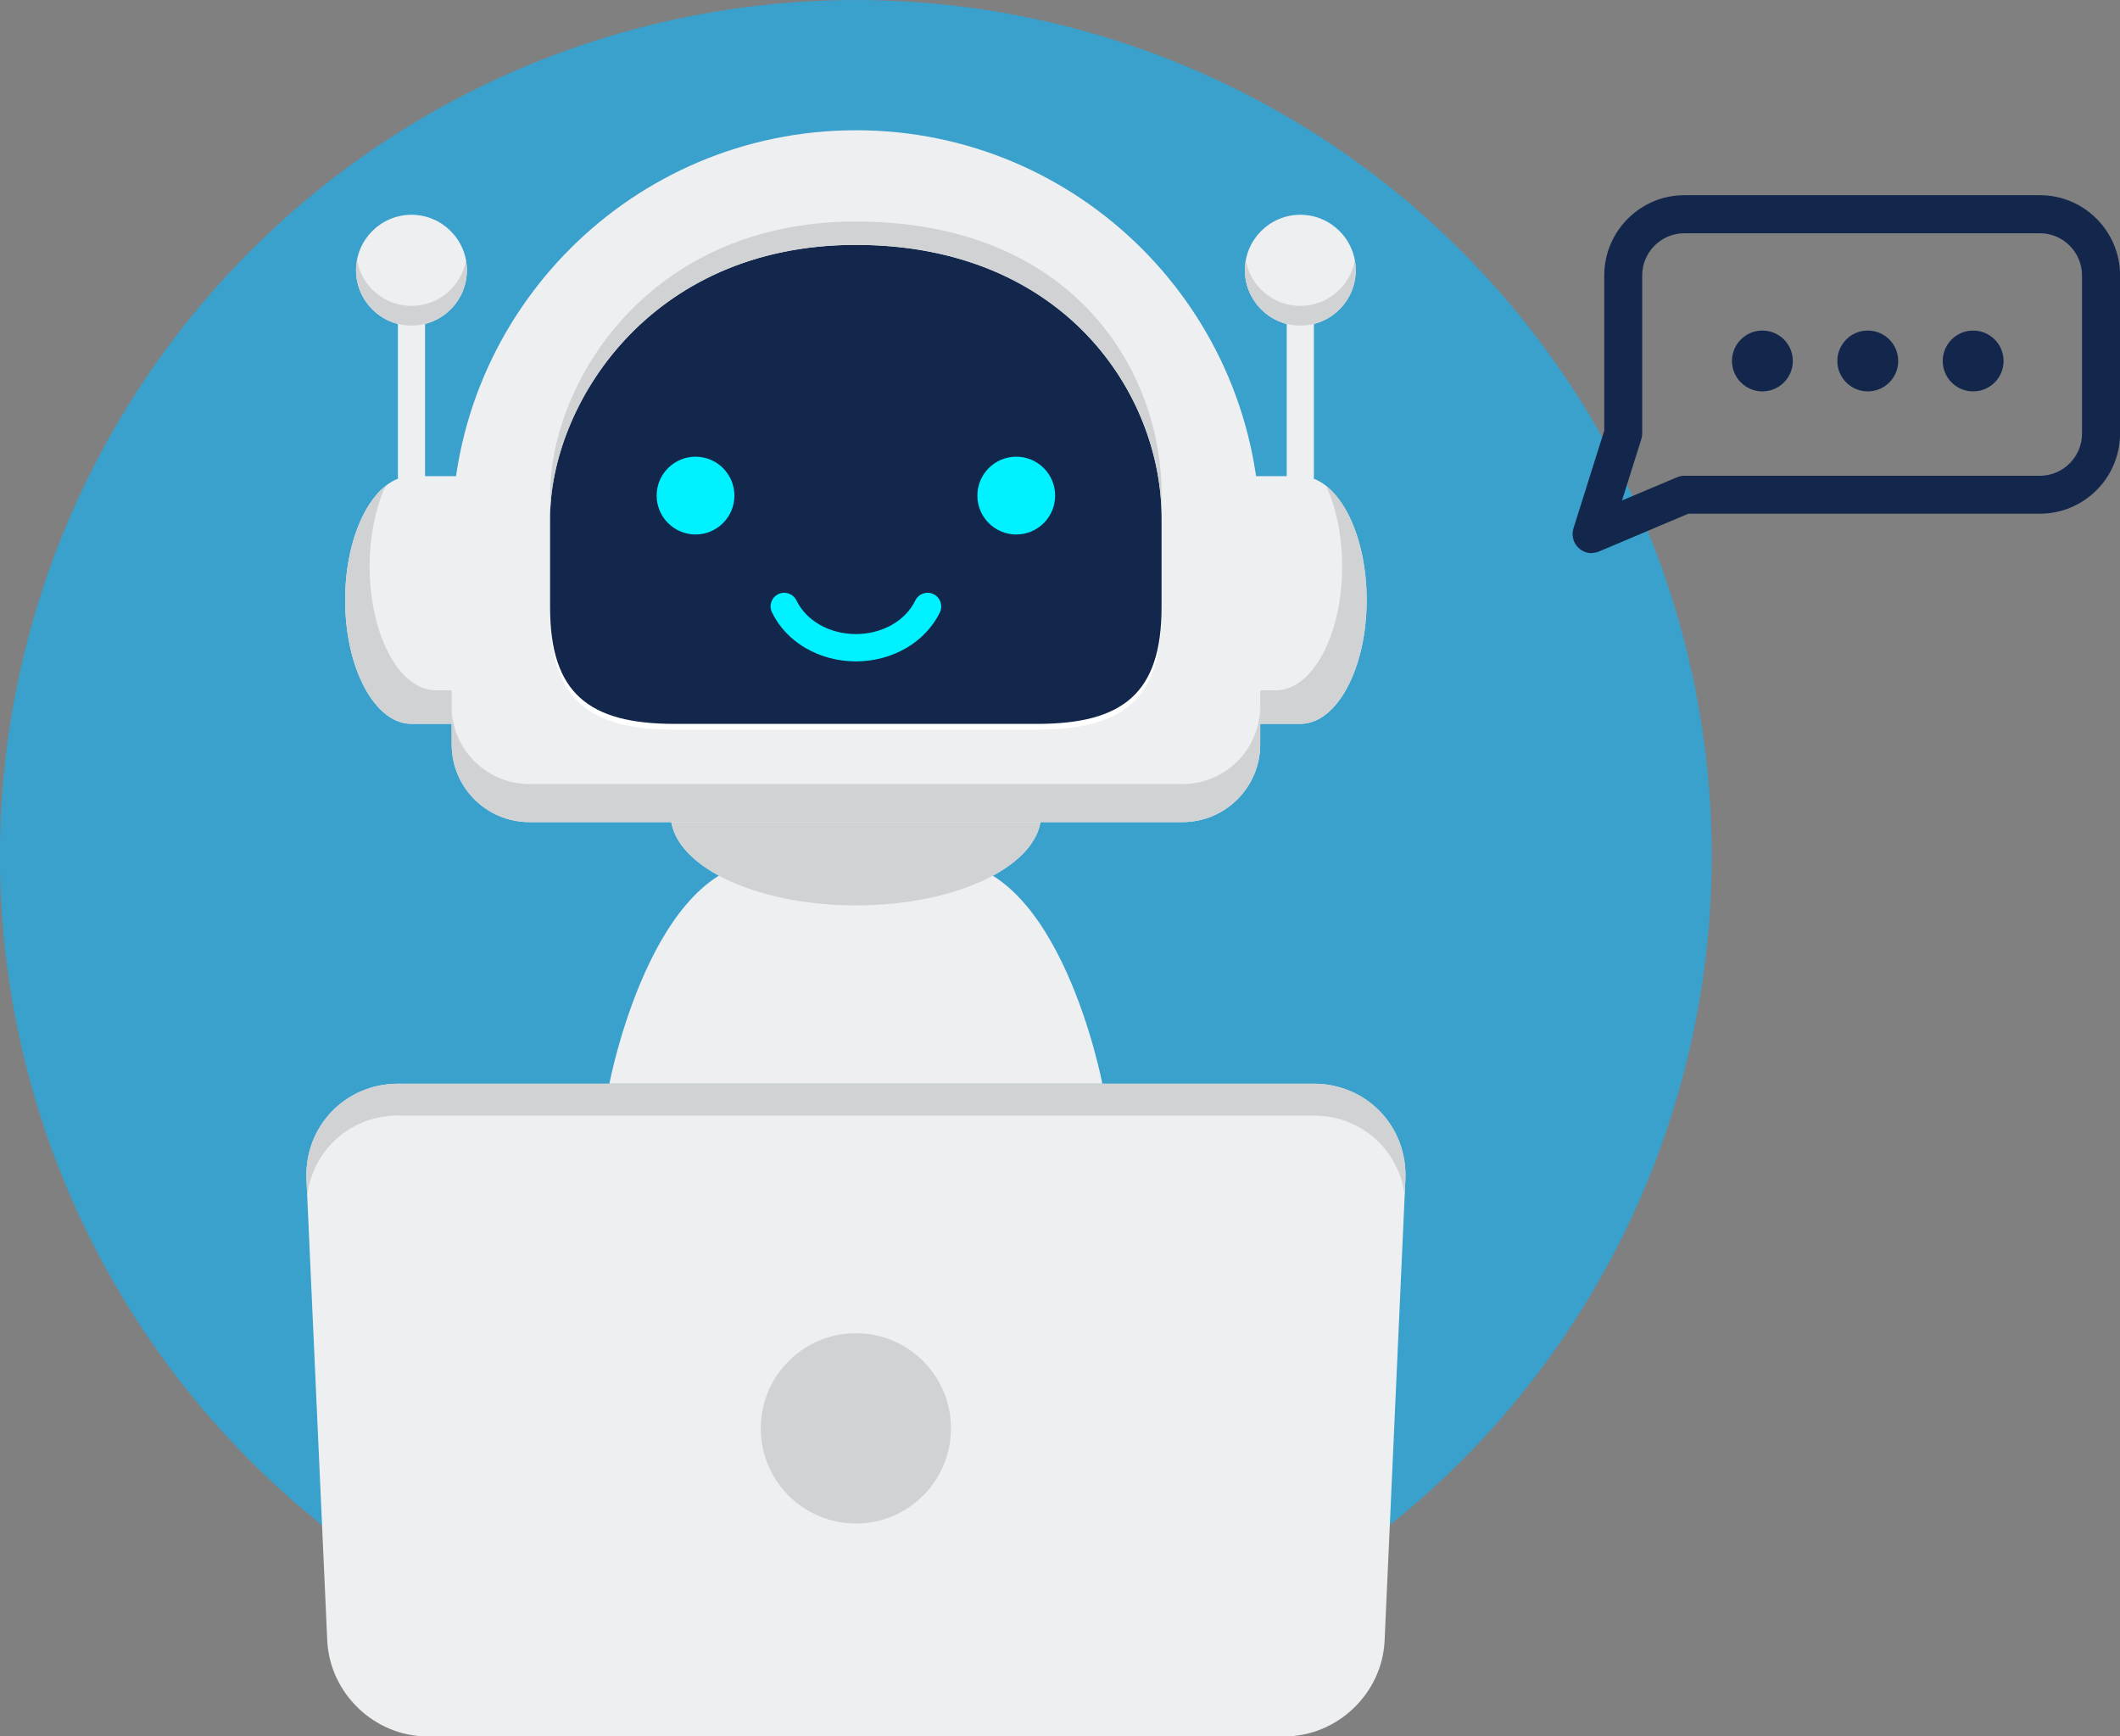
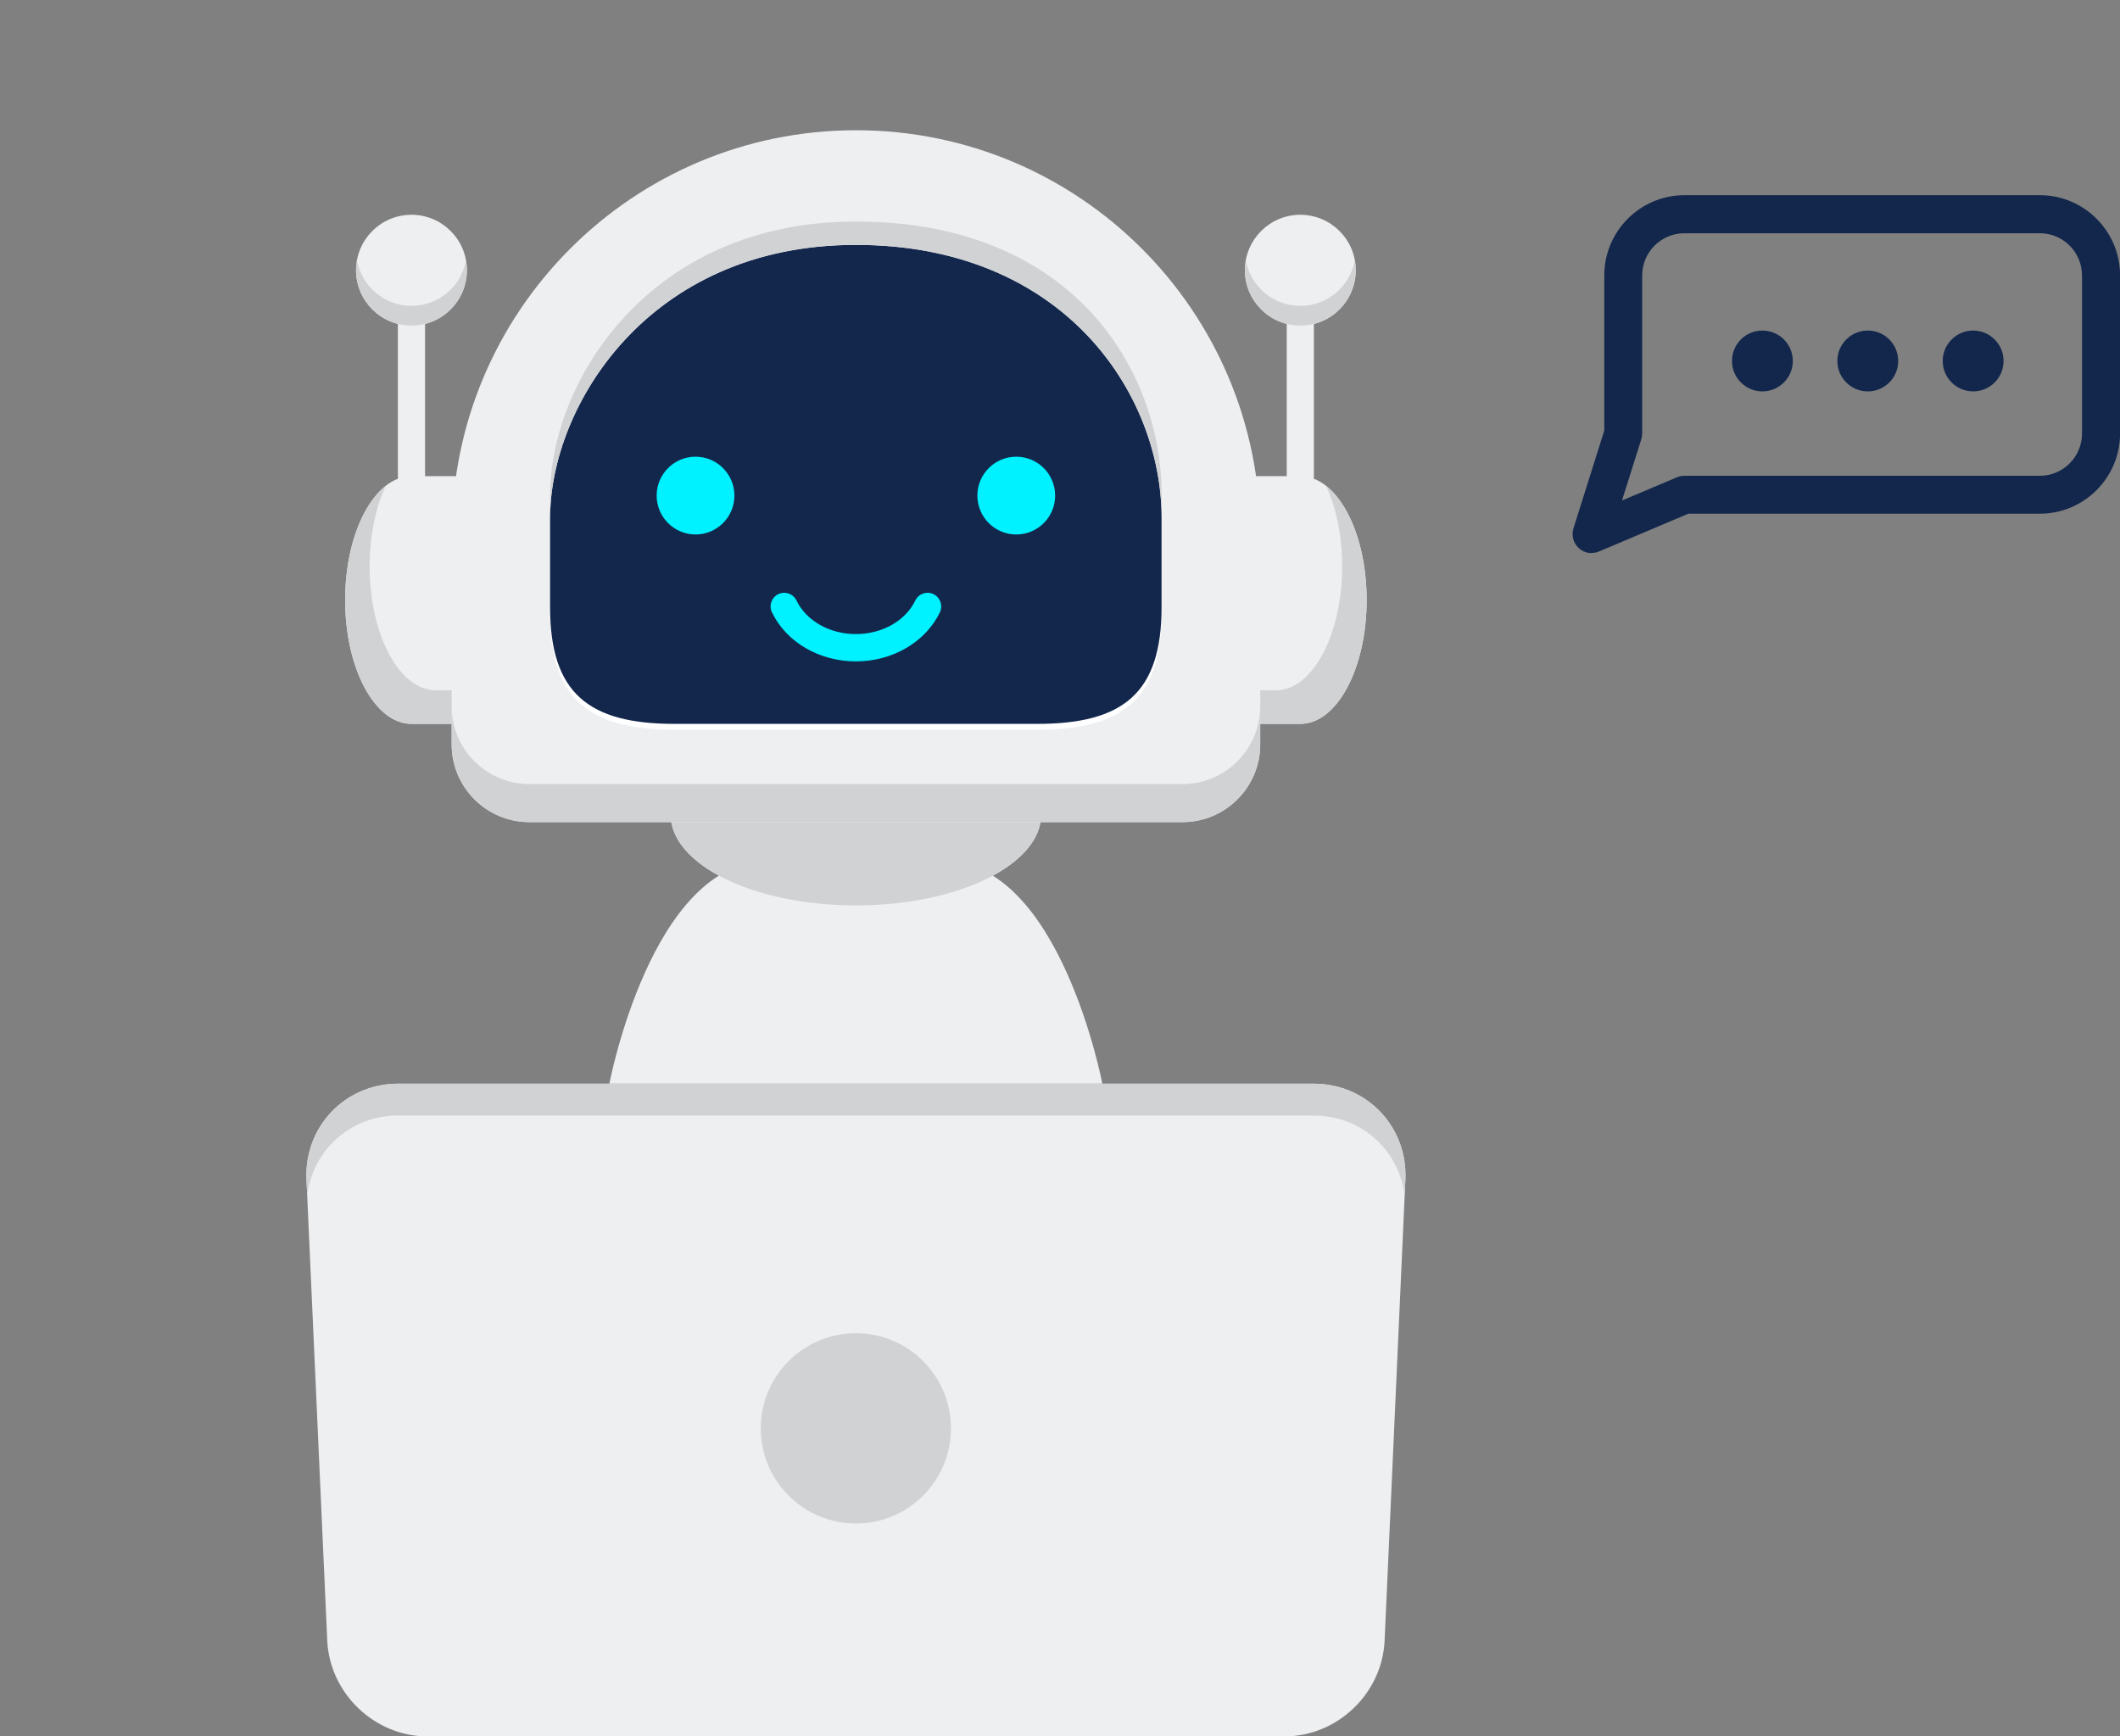
<svg xmlns="http://www.w3.org/2000/svg" id="Layer_1" viewBox="0 0 285.69 233.98">
  <rect x="0" y="0" width="285.69" height="233.98" fill="#808080" stroke="none" />
  <defs>
    <style>.cls-1{fill:#eeeff1;}.cls-2{fill:#00f1ff;}.cls-3{fill:#fff;}.cls-4{fill:#d1d2d4;}.cls-5{fill:#3aa0cc;}.cls-6{fill:#13274c;}</style>
  </defs>
-   <circle class="cls-5" cx="115.34" cy="115.34" r="115.34" transform="translate(-17.13 20.16) rotate(-9.3)" />
  <path class="cls-1" d="M82.12,146.02s5.69-29.97,21.34-29.97h23.74c15.65,0,21.35,29.97,21.35,29.97h-66.43Z" />
  <path class="cls-1" d="M175.23,97.54h-8.94v-33.38h8.94c4.94,0,8.94,7.47,8.94,16.69s-4,16.69-8.94,16.69Z" />
  <path class="cls-4" d="M178.71,65.47c1.34,2.92,2.16,6.71,2.16,10.86,0,9.22-4,16.69-8.94,16.69h-5.64v4.52h8.94c4.94,0,8.94-7.47,8.94-16.69,0-6.91-2.25-12.84-5.46-15.38Z" />
  <path class="cls-1" d="M175.23,66c-1.01,0-1.83-.82-1.83-1.83v-22.12c0-1.01.82-1.83,1.83-1.83s1.83.82,1.83,1.83v22.12c0,1.01-.82,1.83-1.83,1.83Z" />
  <path class="cls-1" d="M175.23,43.88c-4.12,0-7.47-3.35-7.47-7.47s3.35-7.47,7.47-7.47,7.47,3.35,7.47,7.47-3.35,7.47-7.47,7.47Z" />
  <path class="cls-4" d="M175.23,41.22c3.67,0,6.72-2.66,7.35-6.15.08.43.12.87.12,1.33,0,4.12-3.35,7.47-7.47,7.47s-7.47-3.35-7.47-7.47c0-.45.05-.89.12-1.33.63,3.49,3.68,6.15,7.35,6.15Z" />
  <path class="cls-1" d="M55.45,97.54h8.94v-33.38h-8.94c-4.94,0-8.94,7.47-8.94,16.69s4,16.69,8.94,16.69Z" />
  <path class="cls-4" d="M51.97,65.47c-1.34,2.92-2.16,6.71-2.16,10.86,0,9.22,4,16.69,8.94,16.69h5.64v4.52h-8.94c-4.94,0-8.94-7.47-8.94-16.69,0-6.91,2.25-12.84,5.46-15.38Z" />
  <path class="cls-1" d="M55.45,66c-1.01,0-1.83-.82-1.83-1.83v-22.12c0-1.01.82-1.83,1.83-1.83s1.83.82,1.83,1.83v22.12c0,1.01-.82,1.83-1.83,1.83Z" />
  <path class="cls-1" d="M55.45,43.88c-4.12,0-7.47-3.35-7.47-7.47s3.35-7.47,7.47-7.47,7.47,3.35,7.47,7.47-3.35,7.47-7.47,7.47Z" />
  <path class="cls-4" d="M55.45,41.22c3.67,0,6.72-2.66,7.35-6.15.08.43.12.87.12,1.33,0,4.12-3.35,7.47-7.47,7.47s-7.47-3.35-7.47-7.47c0-.45.05-.89.13-1.33.63,3.49,3.68,6.15,7.35,6.15Z" />
  <path class="cls-1" d="M140.31,109.73c0,6.78-11.18,12.27-24.97,12.27s-24.97-5.49-24.97-12.27,11.18-12.27,24.97-12.27,24.97,5.49,24.97,12.27Z" />
  <path class="cls-4" d="M115.34,105.65c-12.16,0-22.28,7.4-24.51,1.74-.3.76-.46,1.54-.46,2.34,0,6.78,11.18,12.27,24.97,12.27s24.97-5.49,24.97-12.27c0-.8-.16-1.58-.46-2.34-2.22,5.66-12.35-1.74-24.51-1.74Z" />
  <path class="cls-1" d="M60.87,72.02v28.28c0,5.79,4.69,10.48,10.48,10.48h88c5.78,0,10.48-4.69,10.48-10.48v-28.28c0-30.08-24.39-54.47-54.47-54.47s-54.47,24.39-54.47,54.47Z" />
  <path class="cls-4" d="M159.34,105.65h-88c-5.78,0-10.48-4.69-10.48-10.48v5.13c0,5.79,4.69,10.48,10.48,10.48h88c5.78,0,10.48-4.69,10.48-10.48v-5.13c0,5.79-4.69,10.48-10.48,10.48Z" />
  <path class="cls-3" d="M139.78,97.54h-48.89c-11.57,0-16.76-4.14-16.76-15.71v.78c0,11.57,5.19,15.71,16.76,15.71h48.89c11.57,0,16.76-4.14,16.76-15.71v-.78c0,11.57-5.19,15.71-16.76,15.71Z" />
  <path class="cls-6" d="M139.78,97.54h-48.89c-11.57,0-16.76-4.14-16.76-15.71v-12.08c0-14.86,13.12-36.75,41.2-36.75s41.2,20.11,41.2,36.75v12.08c0,11.57-5.19,15.71-16.76,15.71Z" />
  <path class="cls-4" d="M115.34,29.85c-28.09,0-41.2,21.89-41.2,36.75v3.14c0-14.86,13.12-36.75,41.2-36.75s41.2,20.11,41.2,36.75v-3.14c0-16.64-11.9-36.75-41.2-36.75Z" />
  <path class="cls-2" d="M98.97,66.78c0,2.89-2.35,5.24-5.24,5.24s-5.24-2.35-5.24-5.24,2.35-5.24,5.24-5.24,5.24,2.35,5.24,5.24Z" />
  <path class="cls-2" d="M131.71,66.78c0,2.89,2.34,5.24,5.24,5.24s5.24-2.35,5.24-5.24-2.34-5.24-5.24-5.24-5.24,2.35-5.24,5.24Z" />
  <path class="cls-2" d="M115.34,89.12c-4.94,0-9.38-2.59-11.31-6.61-.44-.91-.06-2.01.85-2.45.91-.44,2.01-.06,2.45.85,1.33,2.75,4.47,4.53,8.01,4.53s6.68-1.78,8.01-4.53c.44-.91,1.54-1.29,2.45-.85.91.44,1.29,1.54.86,2.45-1.94,4.01-6.38,6.61-11.31,6.61Z" />
  <path class="cls-1" d="M173.06,233.98H57.62c-7.14,0-13.19-5.79-13.52-12.92l-2.8-62.11c-.32-7.14,5.21-12.92,12.35-12.92h123.39c7.14,0,12.67,5.79,12.35,12.92l-2.8,62.11c-.32,7.14-6.37,12.92-13.52,12.92Z" />
  <path class="cls-4" d="M53.65,150.32h123.39c6.41,0,11.5,4.66,12.25,10.77l.1-2.15c.32-7.14-5.21-12.92-12.35-12.92H53.65c-7.14,0-12.67,5.79-12.35,12.92l.1,2.14c.75-6.11,5.85-10.77,12.25-10.77Z" />
  <path class="cls-4" d="M128.15,192.47c0,7.08-5.74,12.82-12.81,12.82s-12.82-5.74-12.82-12.82,5.74-12.82,12.82-12.82,12.81,5.74,12.81,12.82Z" />
  <path class="cls-6" d="M214.48,74.53c-.63,0-1.24-.23-1.72-.67-.74-.67-1.02-1.71-.72-2.67l4.15-13.17v-20.91c0-5.96,4.85-10.81,10.81-10.81h47.89c5.96,0,10.81,4.85,10.81,10.81v21.3c0,5.96-4.85,10.81-10.81,10.81h-47.37l-12.04,5.09c-.32.14-.66.2-1,.2ZM226.99,31.43c-3.14,0-5.69,2.55-5.69,5.69v21.3c0,.26-.04.52-.12.77l-2.6,8.25,7.41-3.13c.32-.13.65-.2,1-.2h47.89c3.14,0,5.69-2.55,5.69-5.69v-21.3c0-3.14-2.55-5.69-5.69-5.69h-47.89Z" />
  <path class="cls-6" d="M241.6,48.64c0,2.26-1.84,4.1-4.1,4.1s-4.1-1.84-4.1-4.1,1.83-4.1,4.1-4.1,4.1,1.84,4.1,4.1Z" />
  <path class="cls-6" d="M255.8,48.64c0,2.26-1.83,4.1-4.1,4.1s-4.1-1.84-4.1-4.1,1.83-4.1,4.1-4.1,4.1,1.84,4.1,4.1Z" />
  <path class="cls-6" d="M270,48.64c0,2.26-1.83,4.1-4.1,4.1s-4.1-1.84-4.1-4.1,1.84-4.1,4.1-4.1,4.1,1.84,4.1,4.1Z" />
</svg>